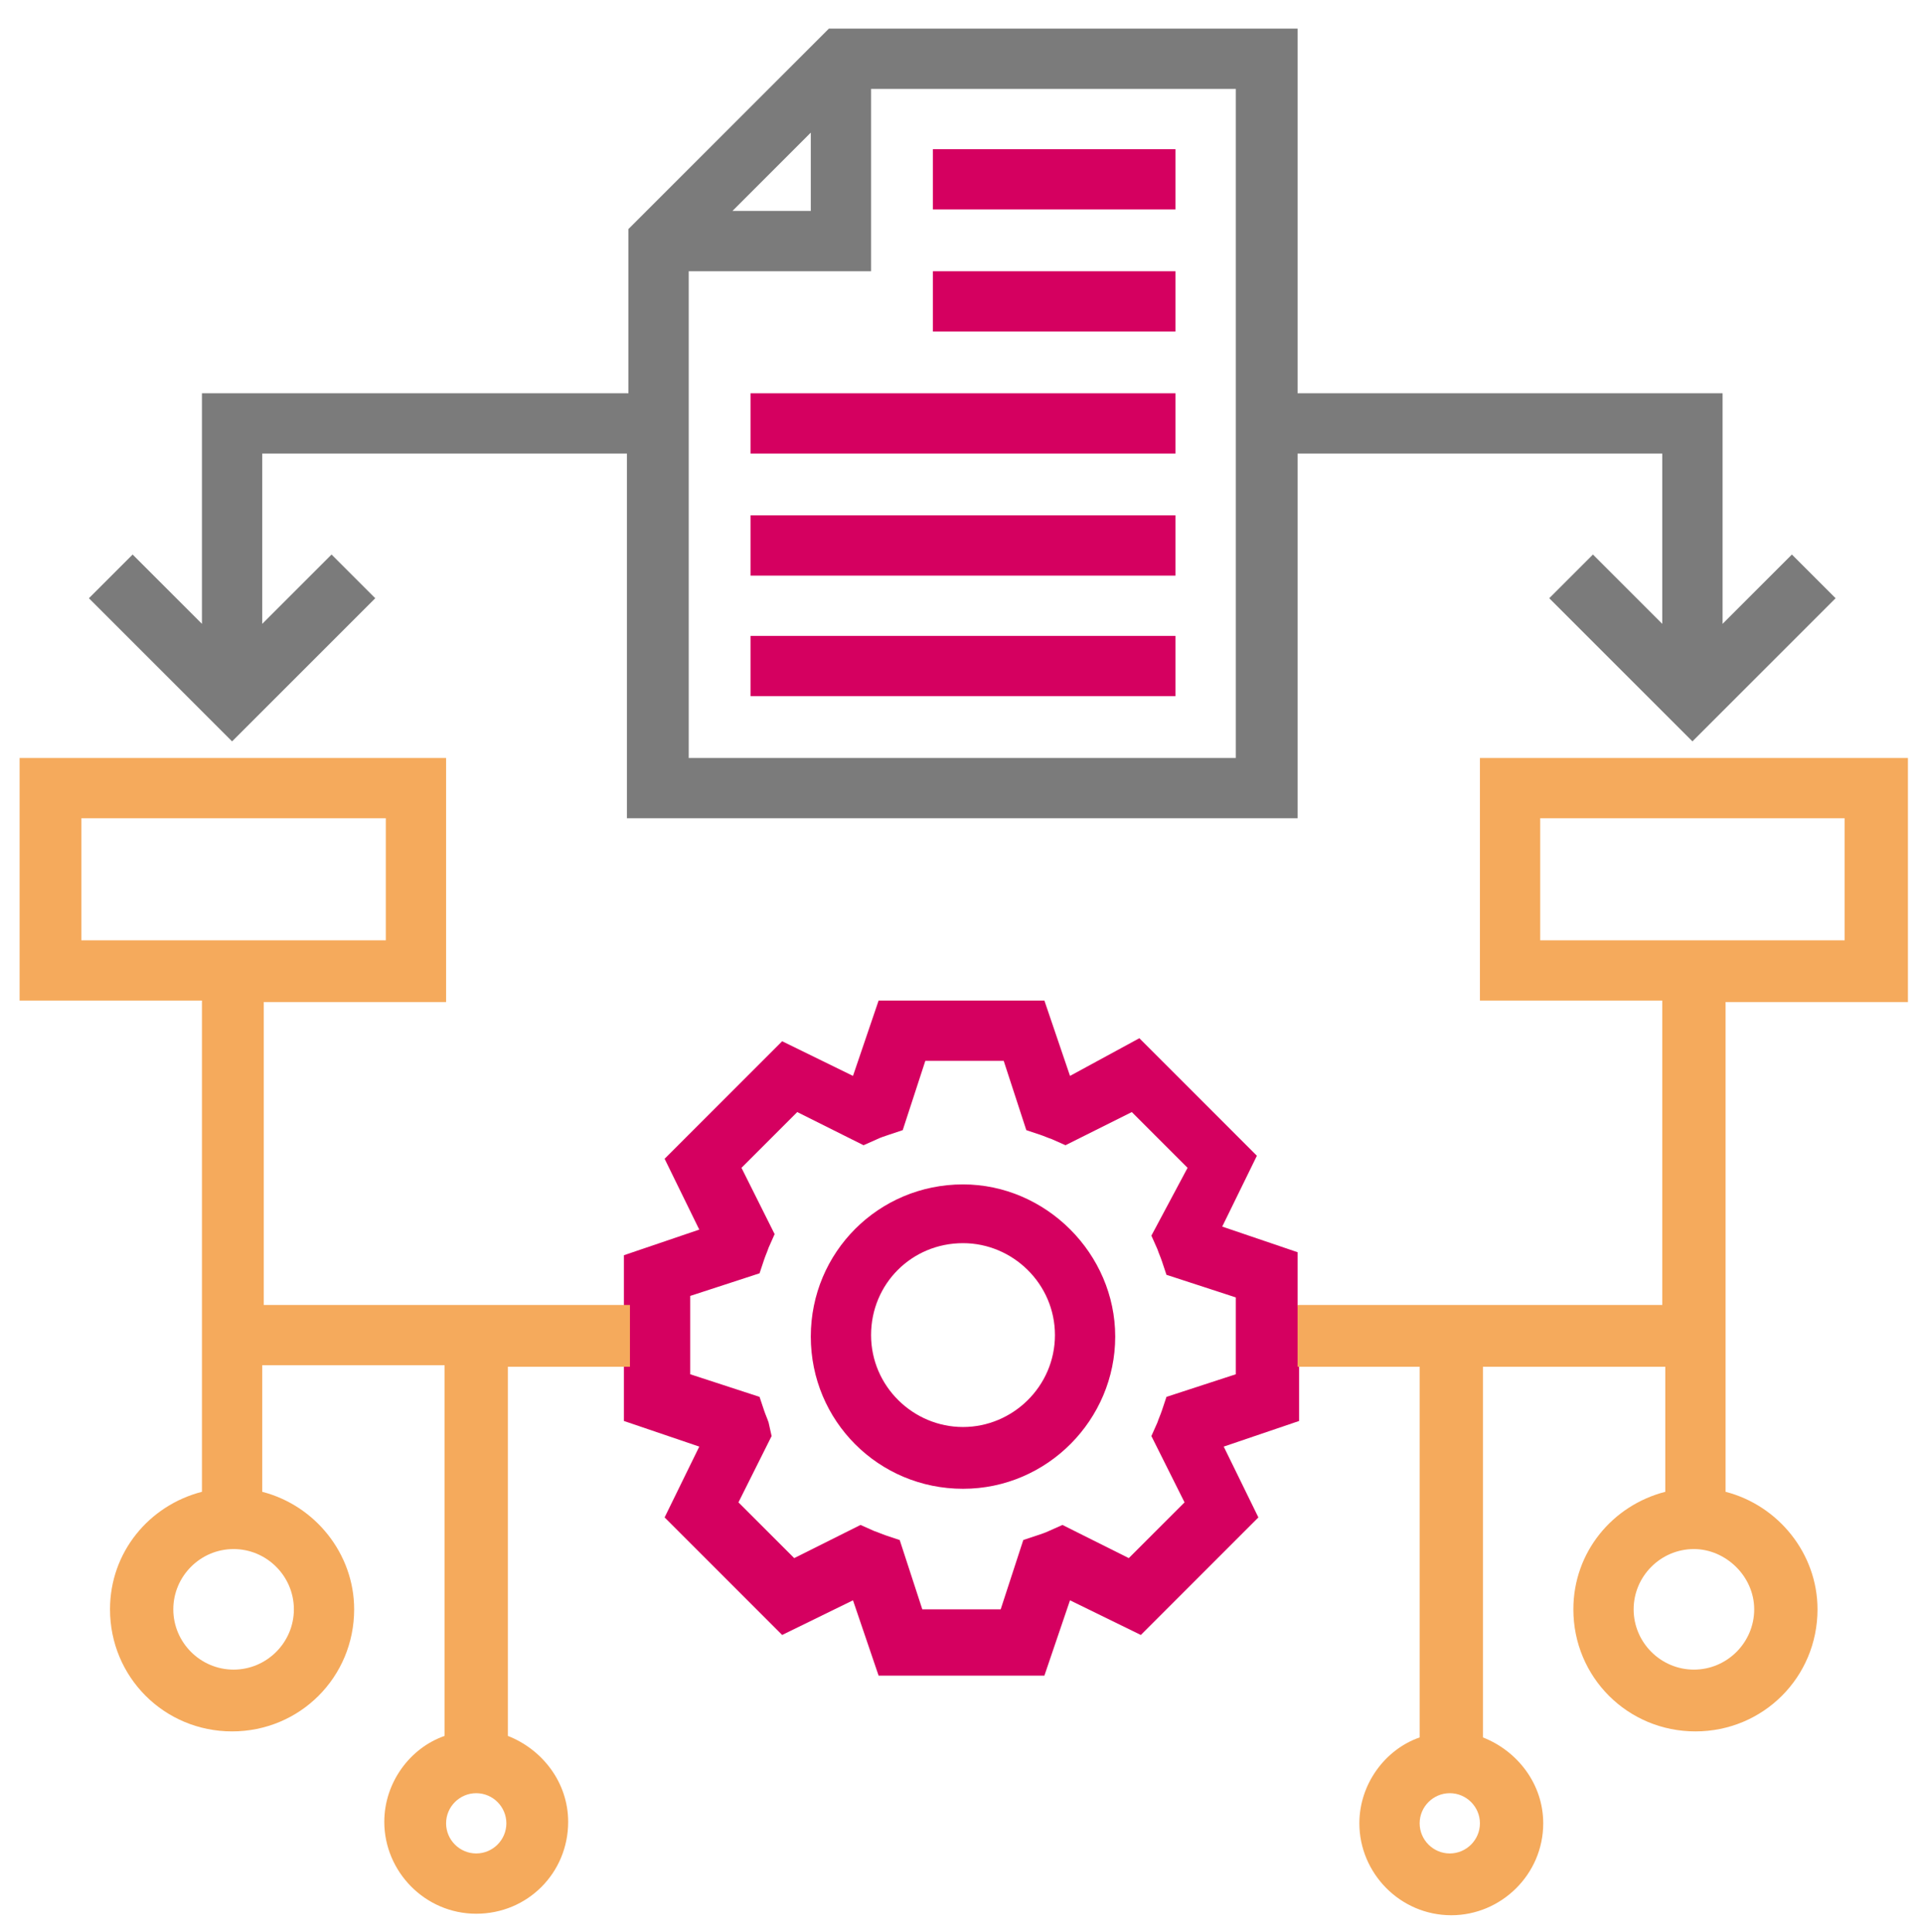
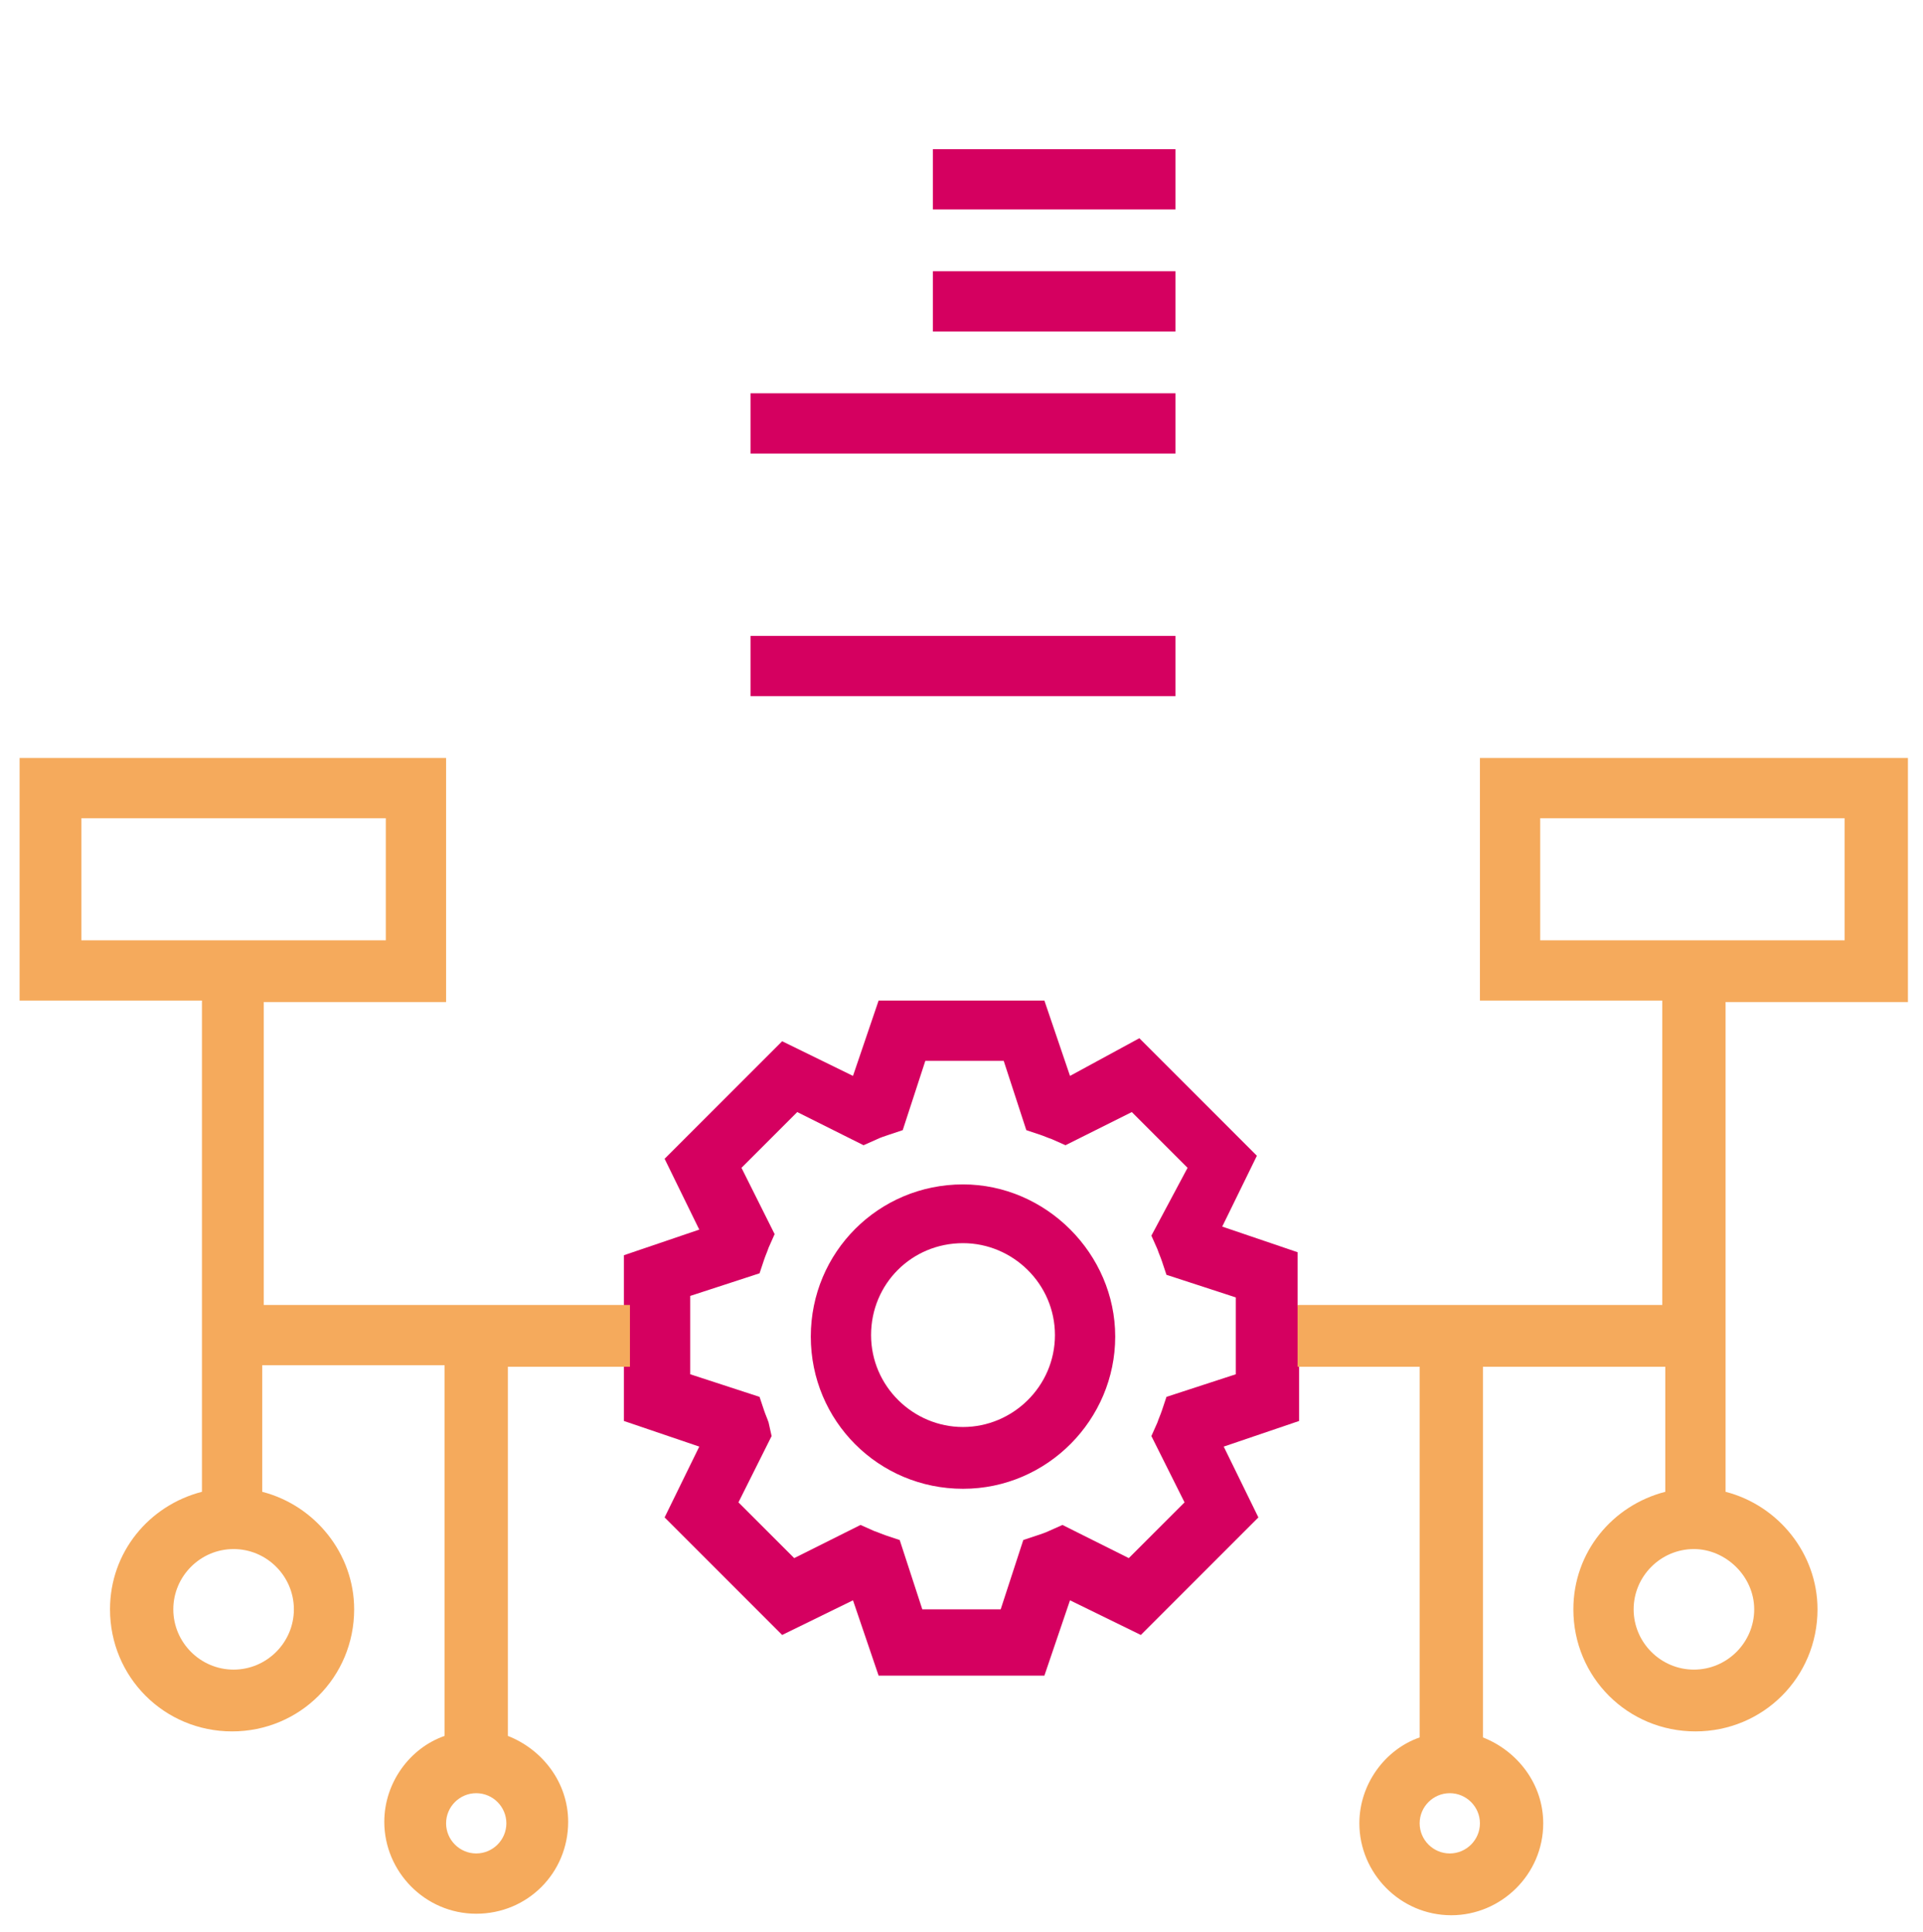
<svg xmlns="http://www.w3.org/2000/svg" id="Layer_1" x="0px" y="0px" viewBox="0 0 127.6 128.2" style="enable-background:new 0 0 127.6 128.2;" xml:space="preserve">
  <style type="text/css">	.st0{fill:#D50060;}	.st1{fill:#F5AA5C;}	.st2{fill:#7B7B7B;}</style>
  <g id="Layer_2_00000052087444856322329230000001248073752903377034_">
    <path class="st0" d="M63.9,78.6c-5.6,0-10.1,4.5-10.1,10.1s4.5,10.1,10.1,10.1S74,94.2,74,88.7S69.4,78.6,63.9,78.6z M63.9,94.7  c-3.3,0-6.1-2.7-6.1-6.1s2.7-6.1,6.1-6.1c3.3,0,6.1,2.7,6.1,6.1S67.2,94.7,63.9,94.7z" />
    <path class="st0" d="M61.9,9.9H78v4H61.9V9.9z" />
    <path class="st0" d="M61.9,18H78v4H61.9V18z" />
    <path class="st0" d="M49.8,26.1H78v4H49.8V26.1z" />
-     <path class="st0" d="M49.8,34.2H78v4H49.8V34.2z" />
    <path class="st0" d="M49.8,42.2H78v4H49.8V42.2z" />
    <path class="st0" d="M86.1,86.6v-3.5l-5-1.7l2.3-4.7l-7.8-7.8L71,71.4l-1.7-5h-3.5h-4h-3.5l-1.7,5l-4.7-2.3l-7.8,7.8l2.3,4.7  l-5,1.7v3.5v4v3.5l5,1.7l-2.3,4.7l7.8,7.8l4.7-2.3l1.7,5h11l1.7-5l4.7,2.3l7.8-7.8L81.2,96l5-1.7v-3.5L86.1,86.6L86.1,86.6z   M82,91.2l-4.6,1.5l-0.3,0.9c-0.1,0.3-0.2,0.5-0.3,0.8l-0.4,0.9l2.2,4.4l-3.7,3.7l-4.4-2.2l-0.9,0.4c-0.2,0.1-0.5,0.2-0.8,0.3  l-0.9,0.3l-1.5,4.6h-5.2l-1.5-4.6l-0.9-0.3c-0.3-0.1-0.5-0.2-0.8-0.3l-0.9-0.4l-4.4,2.2L49,99.7l2.2-4.4L51,94.4  c-0.1-0.3-0.2-0.5-0.3-0.8l-0.3-0.9l-4.6-1.5V86l4.6-1.5l0.3-0.9c0.1-0.3,0.2-0.5,0.3-0.8l0.4-0.9l-2.2-4.4l3.7-3.7l4.4,2.2  l0.9-0.4c0.2-0.1,0.5-0.2,0.8-0.3l0.9-0.3l1.5-4.6h5.2l1.5,4.6l0.9,0.3c0.3,0.1,0.5,0.2,0.8,0.3l0.9,0.4l4.4-2.2l3.7,3.7L76.4,82  l0.4,0.9c0.1,0.3,0.2,0.5,0.3,0.8l0.3,0.9l4.6,1.5C82,86.1,82,91.2,82,91.2z" />
    <path class="st1" d="M86.1,90.7h8.1v24.6c-2.3,0.8-4,3.1-4,5.7c0,3.3,2.7,6.1,6.1,6.1c3.3,0,6.1-2.7,6.1-6.1c0-2.6-1.7-4.8-4-5.7  V90.7h12.1V99c-3.5,0.9-6.1,4-6.1,7.8c0,4.5,3.6,8.1,8.1,8.1s8.1-3.6,8.1-8.1c0-3.7-2.6-6.9-6.1-7.8V66.5h12.1V50.3H98.2v16.1h12.1  v20.2H86.1V90.7z M41.7,86.6H17.5V66.5h12.1V50.3H1.3v16.1h12.1V99c-3.5,0.9-6.1,4-6.1,7.8c0,4.5,3.6,8.1,8.1,8.1s8.1-3.6,8.1-8.1  c0-3.7-2.6-6.9-6.1-7.8v-8.4h12.1v24.6c-2.3,0.8-4,3.1-4,5.7c0,3.3,2.7,6.1,6.1,6.1s6.1-2.7,6.1-6.1c0-2.6-1.7-4.8-4-5.7V90.7h8.1  v-4.1H41.7z M5.4,54.3h20.2v8.1H5.4V54.3z M19.5,106.8c0,2.2-1.8,4-4,4s-4-1.8-4-4s1.8-4,4-4S19.5,104.6,19.5,106.8z M31.6,123  c-1.1,0-2-0.9-2-2s0.9-2,2-2s2,0.9,2,2S32.7,123,31.6,123z M96.2,123c-1.1,0-2-0.9-2-2s0.9-2,2-2s2,0.9,2,2S97.3,123,96.2,123z   M116.4,106.8c0,2.2-1.8,4-4,4s-4-1.8-4-4s1.8-4,4-4C114.5,102.8,116.4,104.6,116.4,106.8z M102.2,54.3h20.2v8.1h-20.2V54.3z" />
-     <path class="st2" d="M86.1,54.3V30.1h24.2v11.3l-4.6-4.6l-2.9,2.9l9.5,9.5l9.5-9.5l-2.9-2.9l-4.6,4.6V26.1H86.1V1.9H55L41.7,15.2  v10.9H13.4v15.3l-4.6-4.6l-2.9,2.9l9.5,9.5l9.5-9.5L22,36.8l-4.6,4.6V30.1h24.2v24.2 M53.8,8.8V14h-5.2L53.8,8.8z M45.7,18h12.1  V5.9H82v44.4H45.7V18z" />
  </g>
</svg>